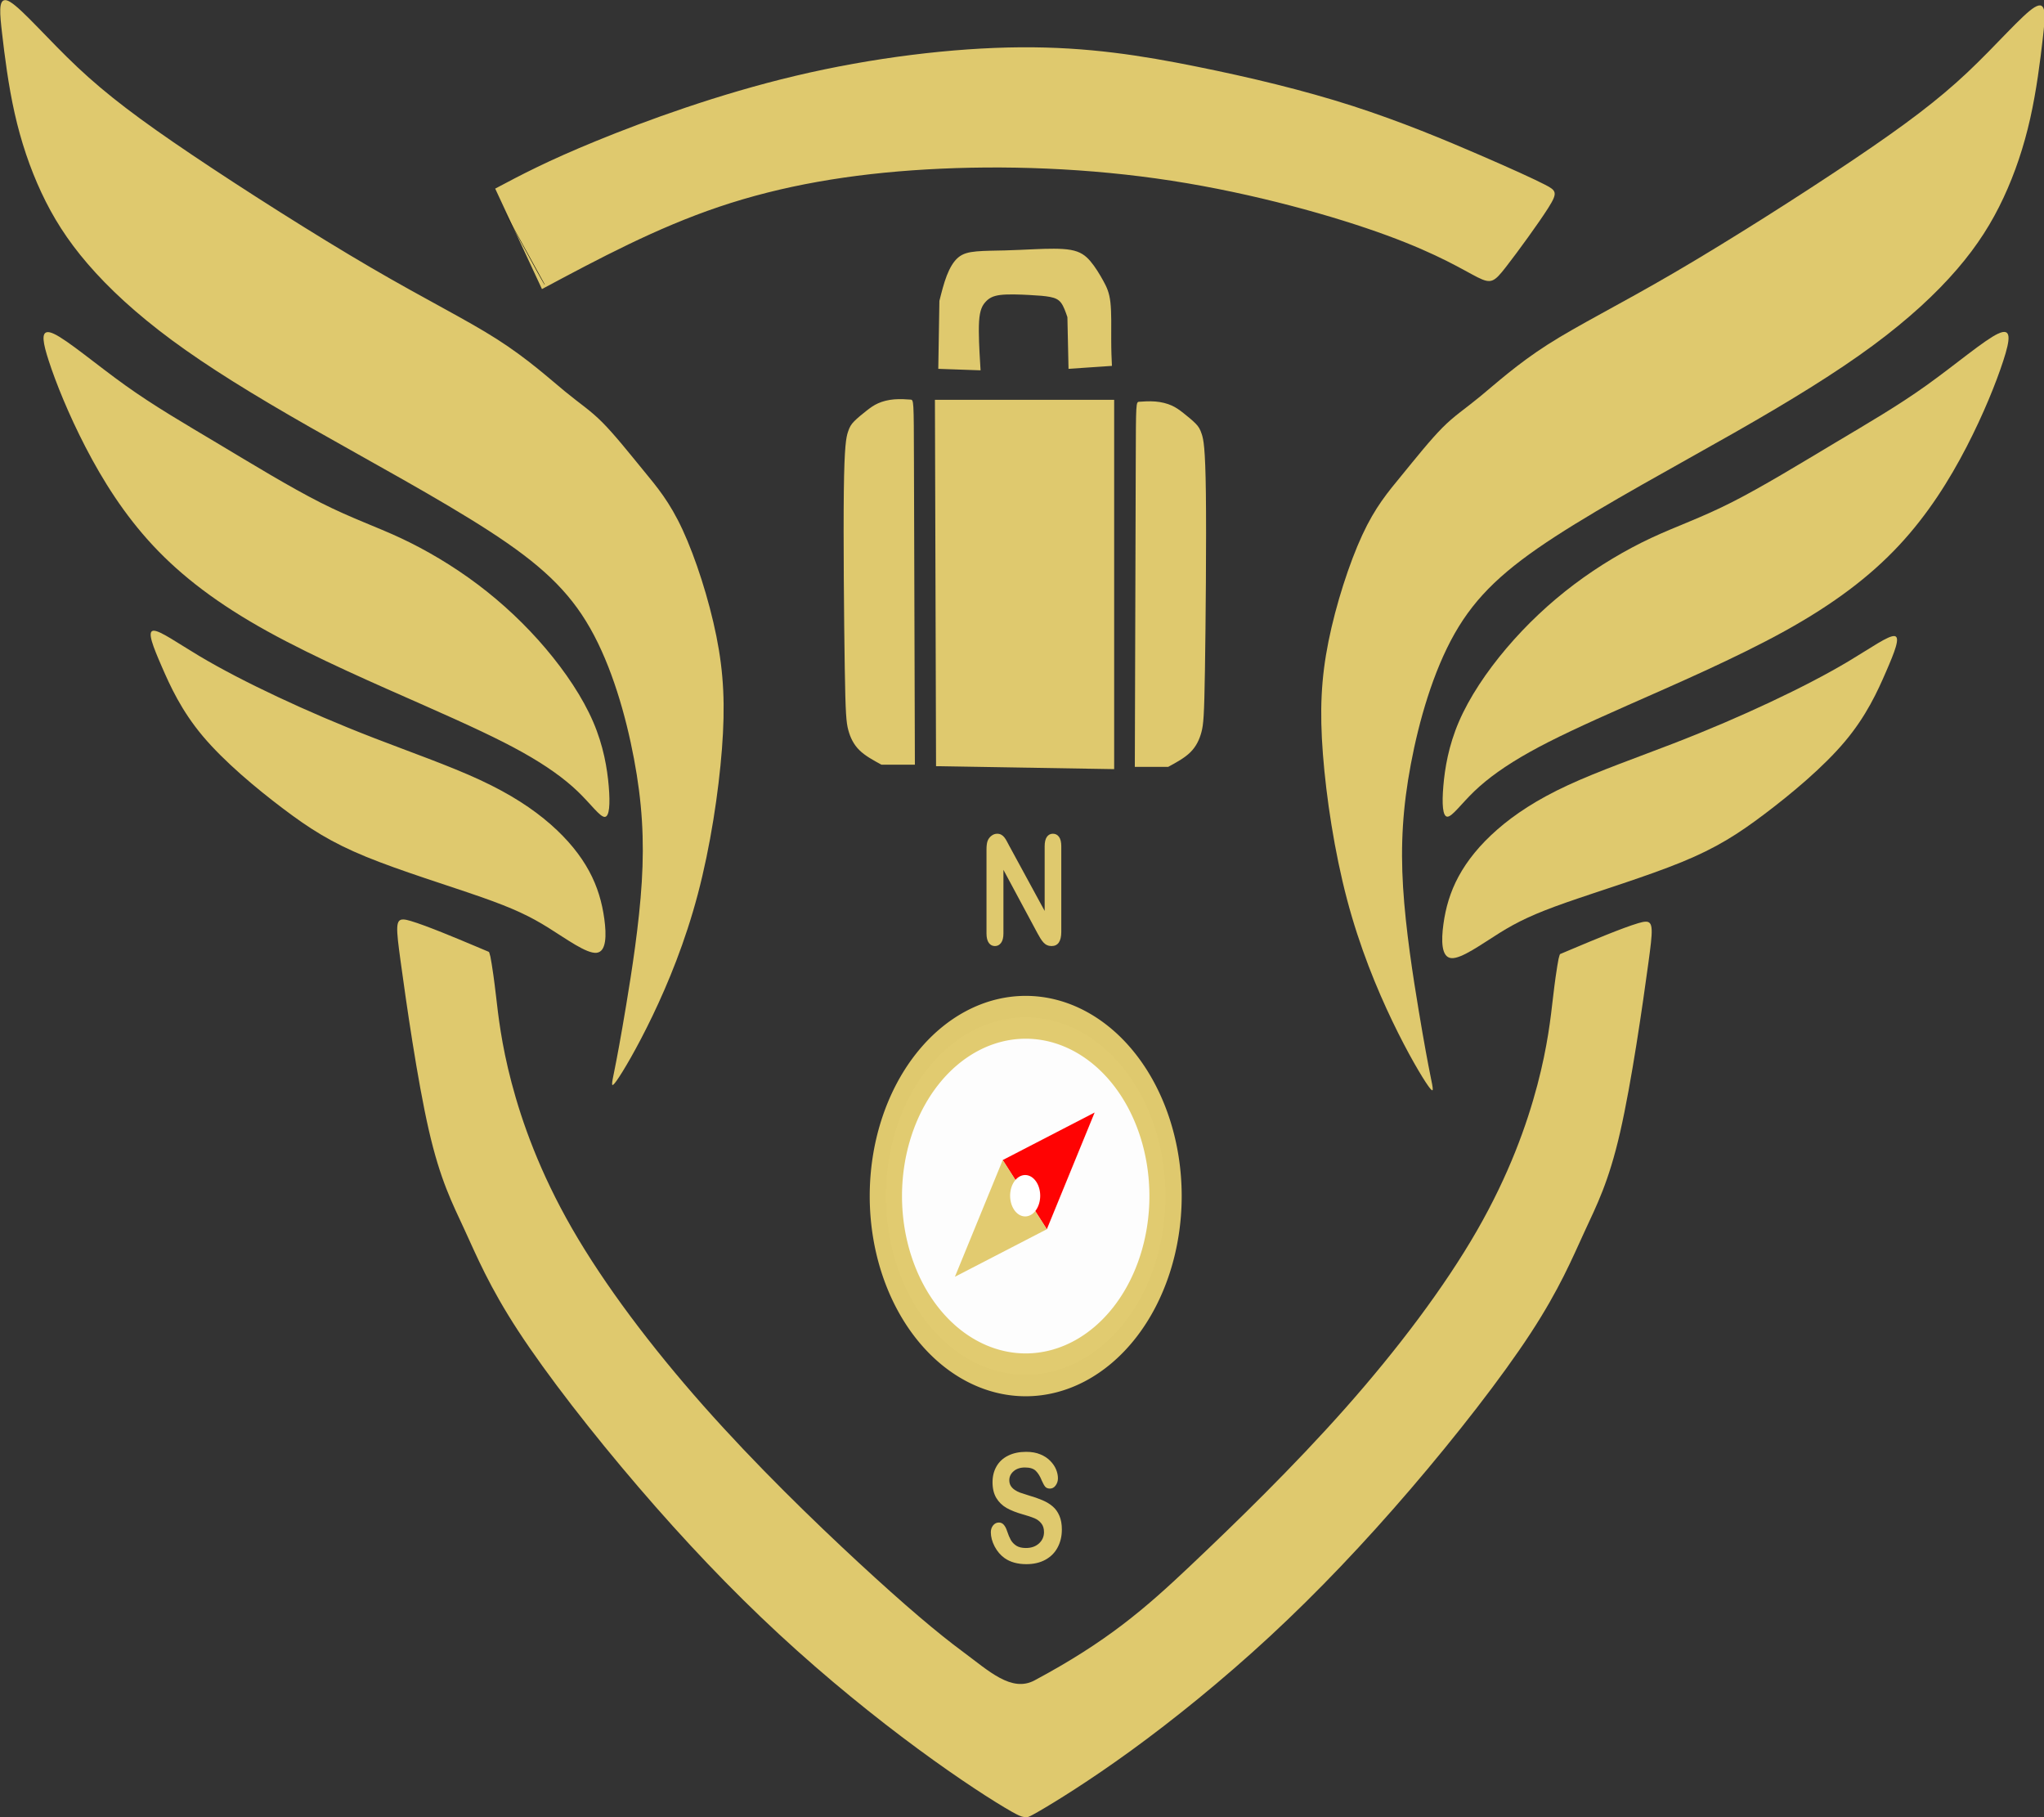
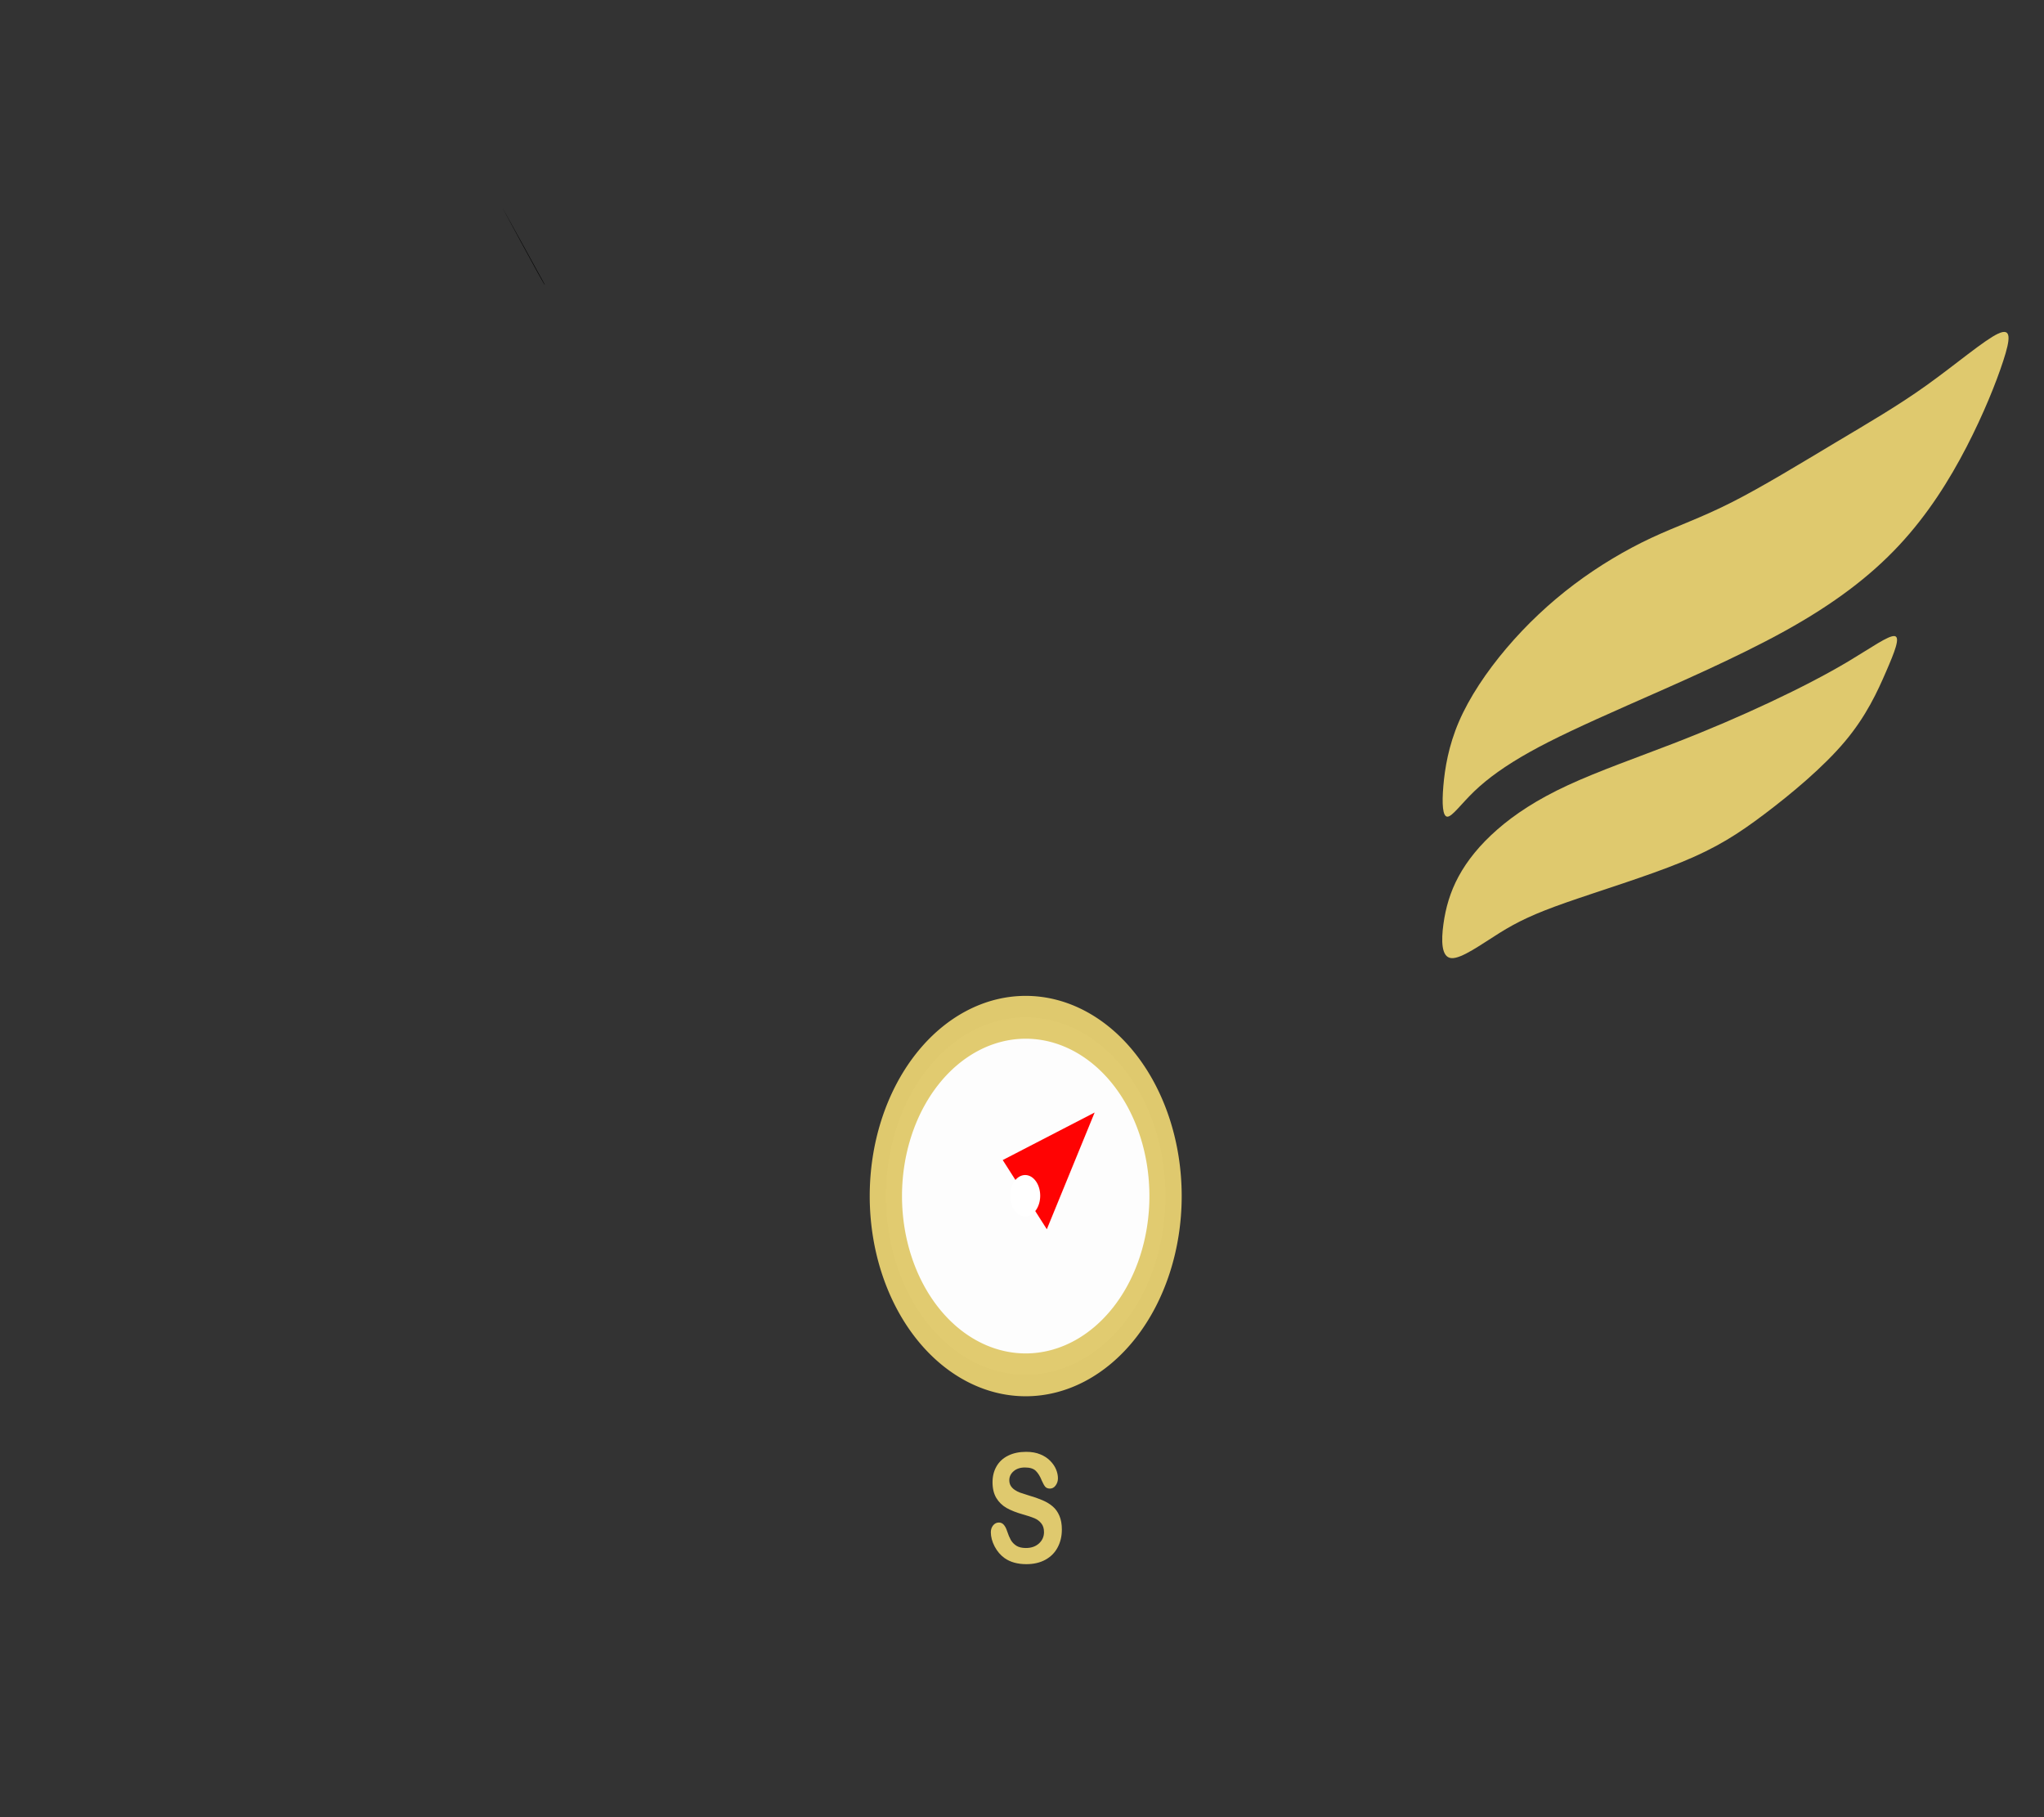
<svg xmlns="http://www.w3.org/2000/svg" xml:space="preserve" id="svg1" version="1.1" viewBox="0 0 225 200" height="200mm" width="225mm">
  <rect x="0" y="0" width="225" height="200" fill="#333333" stroke="none" />
  <defs id="defs1" />
  <g transform="matrix(1.31,0,0,1.738,-168.555,-118.229)" id="layer1-1">
    <path transform="matrix(-1,0,0,1,229.217,37.557)" id="path2418-3-8" d="m -67.35,51.597 c 1.154,0.405 3.586,1.964 6.018,3.274 2.432,1.31 4.864,2.37 7.702,3.648 2.838,1.278 6.08,2.775 8.7,3.773 2.619,0.998 4.615,1.497 6.735,2.245 2.12,0.748 4.365,1.746 6.455,2.931 2.089,1.185 4.022,2.557 5.706,4.054 1.684,1.497 3.118,3.118 3.991,4.646 0.873,1.528 1.185,2.962 1.31,4.085 0.125,1.123 0.062,1.933 -0.343,1.933 -0.405,-7e-6 -1.154,-0.811 -2.276,-1.621 -1.123,-0.811 -2.619,-1.621 -4.615,-2.463 -1.996,-0.842 -4.49,-1.715 -8.325,-2.993 -3.835,-1.278 -9.011,-2.962 -13.127,-4.677 -4.116,-1.715 -7.172,-3.461 -9.604,-5.426 -2.432,-1.964 -4.241,-4.147 -5.675,-6.236 -1.434,-2.089 -2.495,-4.085 -3.087,-5.457 -0.592,-1.372 -0.717,-2.12 0.437,-1.715 z" style="opacity:1;fill:#e0ca6e;fill-opacity:0.988;stroke-width:0.265" />
-     <path transform="matrix(-1,0,0,1,228.608,37.902)" id="path2417-2-4" d="m -71.029,30.581 c 1.029,0.468 3.212,2.401 5.675,4.147 2.463,1.746 5.207,3.305 9.573,5.519 4.365,2.214 10.352,5.083 15.029,7.141 4.677,2.058 8.045,3.305 10.633,4.552 2.588,1.247 4.397,2.495 5.706,3.305 1.31,0.811 2.12,1.185 3.149,1.964 1.029,0.78 2.276,1.964 3.43,3.025 1.154,1.06 2.214,1.996 3.305,3.773 1.091,1.777 2.214,4.397 2.838,6.735 0.624,2.339 0.748,4.397 0.468,7.141 -0.281,2.744 -0.967,6.174 -2.027,9.199 -1.06,3.025 -2.495,5.644 -3.804,7.702 -1.31,2.058 -2.495,3.555 -3.025,4.116 -0.53,0.561 -0.405,0.187 -0.187,-0.624 0.218,-0.811 0.53,-2.058 0.998,-4.178 0.468,-2.12 1.091,-5.114 1.31,-7.795 0.218,-2.682 0.031,-5.051 -0.655,-7.795 -0.686,-2.744 -1.871,-5.862 -3.679,-8.263 -1.809,-2.401 -4.241,-4.085 -8.45,-6.143 -4.21,-2.058 -10.196,-4.49 -15.061,-6.579 -4.864,-2.089 -8.606,-3.835 -11.631,-5.519 -3.025,-1.684 -5.332,-3.305 -7.078,-4.833 -1.746,-1.528 -2.931,-2.962 -3.898,-4.521 -0.967,-1.559 -1.715,-3.243 -2.245,-5.02 -0.53,-1.777 -0.842,-3.648 -1.06,-5.083 -0.218,-1.434 -0.343,-2.432 0.686,-1.964 z" style="opacity:1;fill:#e0ca6e;fill-opacity:0.988;stroke-width:0.265" />
-     <path transform="translate(200.554,37.571)" d="m -71.431,30.465 c -0.586,-0.029 -0.468,0.87 -0.284,2.08 0.218,1.434 0.53,3.305 1.06,5.082 0.53,1.777 1.278,3.461 2.245,5.02 0.967,1.559 2.152,2.993 3.898,4.521 1.746,1.528 4.053,3.149 7.078,4.833 3.025,1.684 6.766,3.43 11.631,5.519 4.864,2.089 10.851,4.521 15.061,6.579 4.21,2.058 6.642,3.742 8.45,6.143 1.809,2.401 2.993,5.519 3.679,8.263 0.686,2.744 0.873,5.114 0.655,7.795 -0.218,2.682 -0.842,5.675 -1.309,7.795 -0.468,2.12 -0.78,3.367 -0.998,4.178 -0.218,0.811 -0.343,1.185 0.187,0.624 0.53,-0.561 1.715,-2.058 3.025,-4.116 1.31,-2.058 2.744,-4.677 3.804,-7.702 1.06,-3.025 1.746,-6.454 2.027,-9.198 0.281,-2.744 0.156,-4.802 -0.468,-7.141 -0.624,-2.339 -1.746,-4.958 -2.838,-6.735 -1.091,-1.777 -2.151,-2.713 -3.305,-3.773 -1.154,-1.06 -2.401,-2.245 -3.43,-3.025 -1.029,-0.78 -1.84,-1.154 -3.149,-1.965 -1.31,-0.811 -3.118,-2.058 -5.706,-3.305 -2.588,-1.247 -5.956,-2.494 -10.633,-4.552 -4.677,-2.058 -10.664,-4.927 -15.03,-7.141 -4.365,-2.214 -7.109,-3.773 -9.573,-5.519 -2.463,-1.746 -4.646,-3.679 -5.675,-4.147 -0.161,-0.073 -0.294,-0.111 -0.402,-0.116 z m 85.309,2.985 c -5.675,0.031 -12.472,0.654 -18.927,1.808 -6.455,1.154 -12.566,2.838 -16.713,4.116 -4.147,1.278 -6.33,2.152 -8.513,3.025 l 3.929,6.361 c 4.802,-1.933 9.604,-3.867 14.874,-5.207 5.27,-1.341 11.007,-2.089 17.461,-2.37 6.455,-0.281 13.626,-0.093 20.58,0.717 6.954,0.811 13.689,2.245 18.085,3.461 4.397,1.216 6.455,2.213 7.608,2.65 1.154,0.437 1.403,0.312 2.401,-0.655 0.998,-0.967 2.744,-2.775 3.555,-3.741 0.811,-0.967 0.686,-1.091 -0.281,-1.466 -0.967,-0.374 -2.775,-0.998 -5.55,-1.902 -2.775,-0.904 -6.517,-2.089 -10.633,-3.087 -4.116,-0.998 -8.606,-1.808 -13.127,-2.494 -4.521,-0.686 -9.074,-1.247 -14.749,-1.216 z m 2.787,12.755 c -0.518,-0.002 -1.056,0.013 -1.539,0.029 -0.967,0.031 -1.715,0.062 -2.541,0.078 -0.826,0.016 -1.73,0.016 -2.416,0.063 -0.686,0.047 -1.154,0.14 -1.544,0.39 -0.39,0.249 -0.702,0.655 -0.951,1.138 -0.249,0.483 -0.436,1.045 -0.623,1.606 l -0.094,4.303 3.554,0.094 c 0,0 2.64e-4,-2.82e-4 -0.047,-0.593 -0.047,-0.592 -0.14,-1.777 -0.078,-2.51 0.062,-0.733 0.281,-1.014 0.546,-1.232 0.265,-0.218 0.577,-0.374 1.231,-0.436 0.655,-0.062 1.653,-0.031 2.432,0 0.78,0.031 1.341,0.062 1.762,0.125 0.421,0.062 0.702,0.156 0.92,0.374 0.218,0.218 0.374,0.561 0.53,0.904 l 0.094,3.274 3.648,-0.187 c -0.031,-0.499 -0.059,-0.938 -0.06,-1.685 -0.002,-0.747 0.029,-1.683 -0.065,-2.322 -0.094,-0.639 -0.311,-0.982 -0.608,-1.388 -0.296,-0.405 -0.671,-0.873 -1.076,-1.232 -0.405,-0.359 -0.842,-0.608 -1.653,-0.717 -0.405,-0.055 -0.904,-0.074 -1.423,-0.076 z m -84.534,5.282 c -0.571,0.007 -0.399,0.71 0.083,1.825 0.592,1.372 1.653,3.368 3.087,5.457 1.434,2.089 3.243,4.272 5.675,6.236 2.432,1.964 5.488,3.711 9.604,5.426 4.116,1.715 9.292,3.399 13.127,4.677 3.835,1.278 6.33,2.151 8.326,2.993 1.996,0.842 3.492,1.653 4.615,2.463 1.123,0.811 1.871,1.622 2.276,1.622 0.405,7e-6 0.468,-0.811 0.343,-1.933 -0.125,-1.123 -0.436,-2.557 -1.309,-4.085 -0.873,-1.528 -2.308,-3.149 -3.991,-4.646 -1.684,-1.497 -3.617,-2.869 -5.706,-4.054 -2.089,-1.185 -4.334,-2.182 -6.454,-2.931 -2.12,-0.748 -4.116,-1.248 -6.736,-2.245 -2.619,-0.998 -5.862,-2.494 -8.7,-3.773 -2.838,-1.278 -5.27,-2.339 -7.702,-3.648 -2.432,-1.31 -4.864,-2.868 -6.018,-3.274 -0.216,-0.076 -0.388,-0.112 -0.519,-0.11 z m 71.895,4.247 c -0.24,-0.006 -0.509,-0.006 -0.766,0.01 -0.514,0.031 -0.982,0.124 -1.356,0.249 -0.374,0.125 -0.655,0.281 -0.998,0.484 -0.343,0.203 -0.748,0.452 -1.013,0.655 -0.265,0.203 -0.39,0.358 -0.53,0.686 -0.14,0.327 -0.296,0.826 -0.343,3.742 -0.047,2.915 0.016,8.248 0.078,11.179 0.062,2.931 0.125,3.461 0.296,3.944 0.171,0.483 0.452,0.92 0.935,1.278 0.483,0.359 1.17,0.639 1.856,0.92 H 4.991 L 4.913,59.626 C 4.898,55.775 4.898,55.775 4.617,55.76 4.477,55.752 4.266,55.74 4.027,55.734 Z m 20.411,0.137 c -0.24,0.006 -0.45,0.018 -0.591,0.025 -0.281,0.016 -0.281,0.016 -0.296,3.866 l -0.078,19.255 h 2.806 c 0.686,-0.281 1.372,-0.561 1.856,-0.92 0.483,-0.359 0.764,-0.795 0.935,-1.278 0.171,-0.483 0.234,-1.013 0.296,-3.944 0.062,-2.931 0.125,-8.263 0.078,-11.179 -0.047,-2.915 -0.203,-3.414 -0.343,-3.741 -0.14,-0.327 -0.265,-0.484 -0.53,-0.686 -0.265,-0.203 -0.67,-0.452 -1.013,-0.655 -0.343,-0.203 -0.624,-0.358 -0.998,-0.483 -0.374,-0.125 -0.841,-0.218 -1.356,-0.25 -0.257,-0.016 -0.526,-0.016 -0.766,-0.01 z m -83.411,14.524 c -0.018,2.69e-4 -0.034,0.001 -0.05,0.003 -0.499,0.062 -4.26e-4,0.998 0.717,2.245 0.717,1.247 1.653,2.806 3.461,4.428 1.809,1.621 4.49,3.305 6.735,4.584 2.245,1.278 4.054,2.151 6.985,3.056 2.931,0.904 6.984,1.84 9.697,2.557 2.713,0.717 4.085,1.216 5.613,1.933 1.528,0.717 3.212,1.653 4.054,1.591 0.842,-0.062 0.842,-1.123 0.655,-2.152 -0.187,-1.029 -0.561,-2.027 -1.278,-3.025 -0.717,-0.998 -1.778,-1.995 -3.243,-2.962 -1.466,-0.967 -3.336,-1.902 -5.924,-2.807 -2.588,-0.904 -5.893,-1.777 -8.887,-2.65 -2.993,-0.873 -5.675,-1.746 -8.139,-2.619 -2.463,-0.873 -4.708,-1.746 -6.579,-2.588 -1.812,-0.816 -3.274,-1.602 -3.817,-1.594 z m 20.994,18.287 c -0.697,-0.023 -0.625,0.536 -0.245,2.639 0.468,2.588 1.403,7.515 2.37,10.695 0.967,3.181 1.965,4.615 2.994,6.298 1.029,1.684 2.089,3.617 4.521,6.423 2.432,2.806 6.236,6.486 10.103,9.885 3.867,3.399 7.795,6.517 11.818,9.323 4.022,2.806 8.138,5.301 11.653,7.252 3.515,1.952 6.428,3.36 7.884,3.98 0.486,0.207 0.81,0.326 1.024,0.34 0.16,0.102 0.497,-0.023 1.175,-0.317 1.418,-0.614 4.331,-1.967 7.846,-3.891 3.515,-1.924 7.63,-4.419 11.653,-7.225 4.022,-2.806 7.951,-5.925 11.818,-9.323 3.867,-3.399 7.671,-7.078 10.103,-9.884 2.432,-2.806 3.493,-4.74 4.522,-6.423 1.029,-1.684 2.026,-3.118 2.993,-6.299 0.967,-3.181 1.902,-8.107 2.37,-10.695 0.38,-2.103 0.451,-2.662 -0.245,-2.639 -0.161,0.005 -0.363,0.042 -0.611,0.097 -1.324,0.295 -3.973,1.135 -5.297,1.555 -0.863,0.274 -1.163,0.369 -1.266,0.402 -0.008,0.009 -0.022,0.029 -0.041,0.071 -0.025,0.055 -0.058,0.149 -0.083,0.229 -0.025,0.08 -0.041,0.146 -0.108,0.456 -0.067,0.31 -0.184,0.865 -0.367,2.047 -0.183,1.182 -0.433,2.99 -1.306,5.484 -0.873,2.495 -2.37,5.675 -5.082,9.23 -2.713,3.555 -6.641,7.483 -11.038,11.225 -4.397,3.742 -9.261,7.296 -13.065,10.009 -3.804,2.713 -6.995,4.792 -13.069,7.242 -1.937,0.781 -3.858,-0.611 -6,-1.804 -2.143,-1.192 -4.919,-2.964 -8.74,-5.627 -3.821,-2.663 -8.685,-6.218 -13.082,-9.96 -4.397,-3.742 -8.325,-7.67 -11.038,-11.225 -2.713,-3.555 -4.209,-6.735 -5.082,-9.23 -0.873,-2.495 -1.123,-4.303 -1.306,-5.484 -0.183,-1.182 -0.3,-1.736 -0.367,-2.047 -0.067,-0.31 -0.083,-0.377 -0.108,-0.457 -0.025,-0.08 -0.058,-0.173 -0.083,-0.228 -0.019,-0.042 -0.033,-0.061 -0.04,-0.071 -0.102,-0.032 -0.403,-0.128 -1.266,-0.402 -1.324,-0.42 -3.973,-1.26 -5.297,-1.555 -0.248,-0.055 -0.451,-0.092 -0.611,-0.097 z m 7.174,2.054 c 0.055,0.017 0.052,0.017 0.049,0.015 -0.009,-0.003 -0.026,-0.009 -0.043,-0.014 -0.005,-0.004 -0.01,-0.008 -0.012,-0.009 v 5.16e-4 5.17e-4 h 5.17e-4 v 5.17e-4 c 0.001,0.001 0.003,0.003 0.006,0.006 z m -0.006,-0.008 v -5.17e-4 h -5.16e-4 v 5.17e-4 z m 90.012,0.147 c 0.002,-0.003 0.004,-0.005 0.005,-0.006 l 5.17e-4,-5.16e-4 V 90.868 h 5.17e-4 v -5.17e-4 h -5.17e-4 c -0.002,0.001 -0.007,0.005 -0.011,0.009 -0.018,0.006 -0.035,0.012 -0.044,0.014 -0.003,0.001 -0.005,0.002 0.05,-0.015 z" style="opacity:1;fill:#e0ca6e;fill-opacity:0.988;stroke-width:0.265" id="path2417-9" />
    <path transform="matrix(-1,0,0,1,228.849,37.909)" id="path2419-5-7" d="m -59.024,70.399 c 0.499,-0.062 1.996,0.748 3.867,1.59 1.871,0.842 4.116,1.715 6.579,2.588 2.463,0.873 5.145,1.746 8.138,2.619 2.993,0.873 6.299,1.746 8.887,2.65 2.588,0.904 4.459,1.84 5.924,2.806 1.466,0.967 2.526,1.964 3.243,2.962 0.717,0.998 1.091,1.996 1.278,3.025 0.187,1.029 0.187,2.089 -0.655,2.151 -0.842,0.062 -2.526,-0.873 -4.054,-1.59 -1.528,-0.717 -2.9,-1.216 -5.613,-1.933 -2.713,-0.717 -6.766,-1.653 -9.697,-2.557 -2.931,-0.904 -4.74,-1.777 -6.985,-3.056 -2.245,-1.278 -4.927,-2.962 -6.735,-4.584 -1.809,-1.621 -2.744,-3.18 -3.461,-4.428 -0.717,-1.247 -1.216,-2.183 -0.717,-2.245 z" style="opacity:1;fill:#e0ca6e;fill-opacity:0.988;stroke-width:0.265" />
    <path transform="translate(200.554,37.571)" id="path2420-8" d="m -29.558,43.77 c 0.717,0.998 2.152,2.993 2.838,3.929 0.686,0.935 0.624,0.811 0.592,0.748 -0.031,-0.062 -4.147,-5.675 -3.43,-4.677 z" style="opacity:1;fill:#000000;stroke-width:0.265" />
    <g style="opacity:1" transform="translate(200.554,37.571)" id="g2425-2">
      <g id="g2423-9">
        <path id="path2422-1" d="m -37.54,88.765 c 1.341,0.343 4.022,1.029 5.363,1.372 1.341,0.343 -6.704,-1.715 -5.363,-1.372 z" style="opacity:0.464;fill:#000000;stroke-width:0.265" />
-         <path id="path2425-5" d="M 6.675,55.775 H 21.736 V 79.161 L 6.769,78.974 Z" style="opacity:1;fill:#e0ca6e;fill-opacity:0.988;stroke-width:0.265" />
      </g>
    </g>
-     <path aria-label="N" transform="scale(1.045,0.957)" style="font-size:10.04px;font-family:'Arial Rounded MT Bold';-inkscape-font-specification:'Arial Rounded MT Bold, ';fill:#e0ca6e;fill-opacity:0.988;stroke-width:0.314" id="text2429-6" d="m 204.33,127.124 2.799,4.236 v -4.275 q 0,-0.417 0.176,-0.623 0.181,-0.211 0.485,-0.211 0.314,0 0.495,0.211 0.181,0.206 0.181,0.623 v 5.653 q 0,0.946 -0.784,0.946 -0.196,0 -0.353,-0.059 -0.157,-0.054 -0.294,-0.176 -0.137,-0.123 -0.255,-0.284 -0.118,-0.167 -0.235,-0.338 l -2.731,-4.187 v 4.211 q 0,0.412 -0.191,0.623 -0.191,0.211 -0.49,0.211 -0.309,0 -0.495,-0.211 -0.186,-0.216 -0.186,-0.623 v -5.545 q 0,-0.353 0.078,-0.554 0.093,-0.221 0.309,-0.358 0.216,-0.142 0.466,-0.142 0.196,0 0.333,0.064 0.142,0.064 0.245,0.172 0.108,0.108 0.216,0.279 0.113,0.172 0.23,0.358 z" />
    <path aria-label="S" transform="scale(1.045,0.957)" style="font-size:10.04px;font-family:'Arial Rounded MT Bold';-inkscape-font-specification:'Arial Rounded MT Bold, ';fill:#e0ca6e;fill-opacity:0.988;stroke-width:0.314" id="text2429-2-6" d="m 208.511,172.305 q 0,0.652 -0.338,1.172 -0.333,0.52 -0.98,0.814 -0.647,0.294 -1.534,0.294 -1.064,0 -1.755,-0.402 -0.49,-0.289 -0.799,-0.77 -0.304,-0.485 -0.304,-0.941 0,-0.265 0.181,-0.451 0.186,-0.191 0.471,-0.191 0.23,0 0.387,0.147 0.162,0.147 0.275,0.436 0.137,0.343 0.294,0.574 0.162,0.23 0.451,0.382 0.289,0.147 0.76,0.147 0.647,0 1.049,-0.299 0.407,-0.304 0.407,-0.755 0,-0.358 -0.221,-0.578 -0.216,-0.226 -0.564,-0.343 -0.343,-0.118 -0.922,-0.25 -0.775,-0.181 -1.299,-0.422 -0.52,-0.245 -0.829,-0.662 -0.304,-0.422 -0.304,-1.044 0,-0.593 0.324,-1.054 0.324,-0.461 0.936,-0.706 0.613,-0.25 1.441,-0.25 0.662,0 1.142,0.167 0.485,0.162 0.804,0.436 0.319,0.27 0.466,0.569 0.147,0.299 0.147,0.583 0,0.26 -0.186,0.471 -0.181,0.206 -0.456,0.206 -0.25,0 -0.382,-0.123 -0.127,-0.127 -0.279,-0.412 -0.196,-0.407 -0.471,-0.632 -0.275,-0.23 -0.882,-0.23 -0.564,0 -0.912,0.25 -0.343,0.245 -0.343,0.593 0,0.216 0.118,0.373 0.118,0.157 0.324,0.27 0.206,0.113 0.417,0.176 0.211,0.064 0.696,0.186 0.608,0.142 1.098,0.314 0.495,0.172 0.838,0.417 0.348,0.245 0.539,0.623 0.196,0.373 0.196,0.917 z" />
    <path d="m 226.608,143.768 a 11.751,11.321 0 0 1 -11.751,11.321 11.751,11.321 0 0 1 -11.751,-11.321 11.751,11.321 0 0 1 11.751,-11.321 11.751,11.321 0 0 1 11.751,11.321 z" style="opacity:1;fill:#ffffff;fill-opacity:0.988;stroke:#e0ca6e;stroke-width:2.713;stroke-opacity:0.988" id="path2437-4" />
    <g transform="translate(22.428,2.381)" id="g2447-9">
      <path transform="translate(-22.507,-2.281)" id="path2443-7" d="m 213.006,141.387 7.723,-3.01 -4.018,7.392 z" style="opacity:1;fill:#ff0000;fill-opacity:0.988;fill-rule:nonzero;stroke:none;stroke-width:0;stroke-dasharray:none;stroke-opacity:0.988" />
-       <path transform="rotate(180,203.605,142.437)" id="path2446-3" d="m 213.006,141.387 7.723,-3.01 -4.018,7.392 z" style="opacity:1;fill:#e1ca6e;fill-opacity:0.988;fill-rule:nonzero;stroke:none;stroke-width:0;stroke-dasharray:none;stroke-opacity:0.988" />
    </g>
    <path d="m 216.075,143.747 a 1.263,1.31 0 0 1 -1.263,1.31 1.263,1.31 0 0 1 -1.263,-1.31 1.263,1.31 0 0 1 1.263,-1.31 1.263,1.31 0 0 1 1.263,1.31 z" style="opacity:1;fill:#ffffff;stroke-width:0.265" id="path2433-7" />
  </g>
</svg>